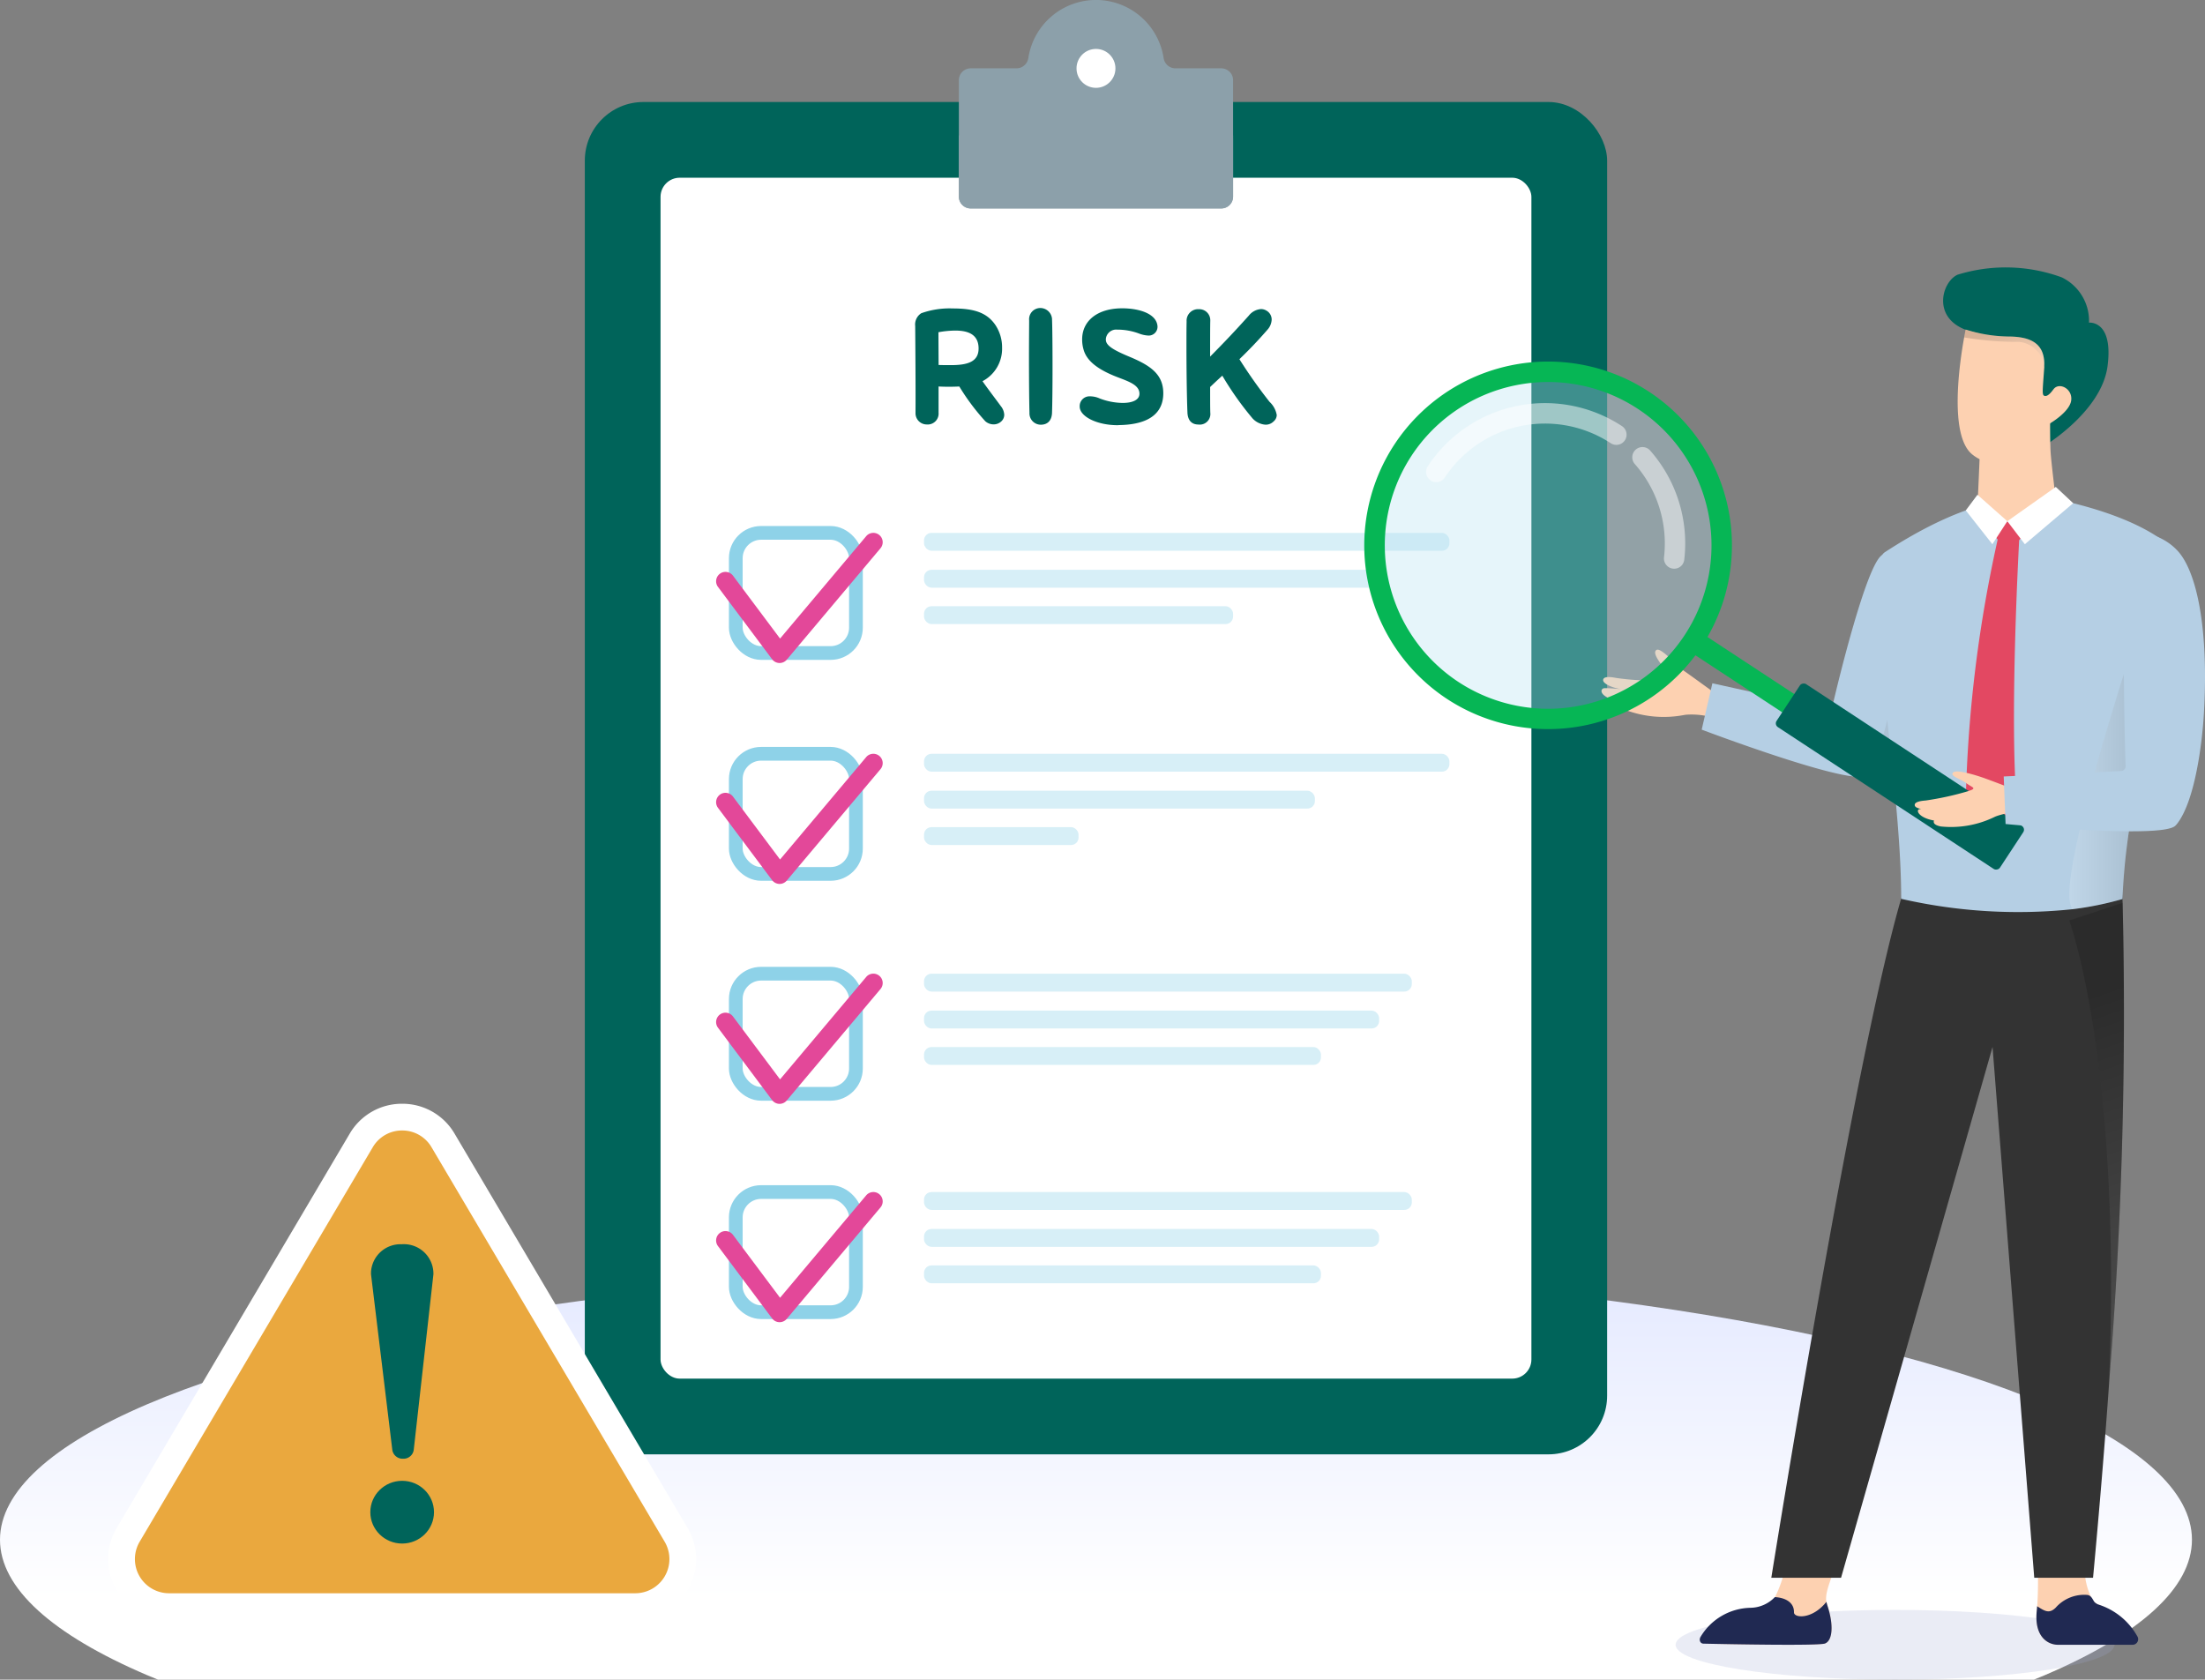
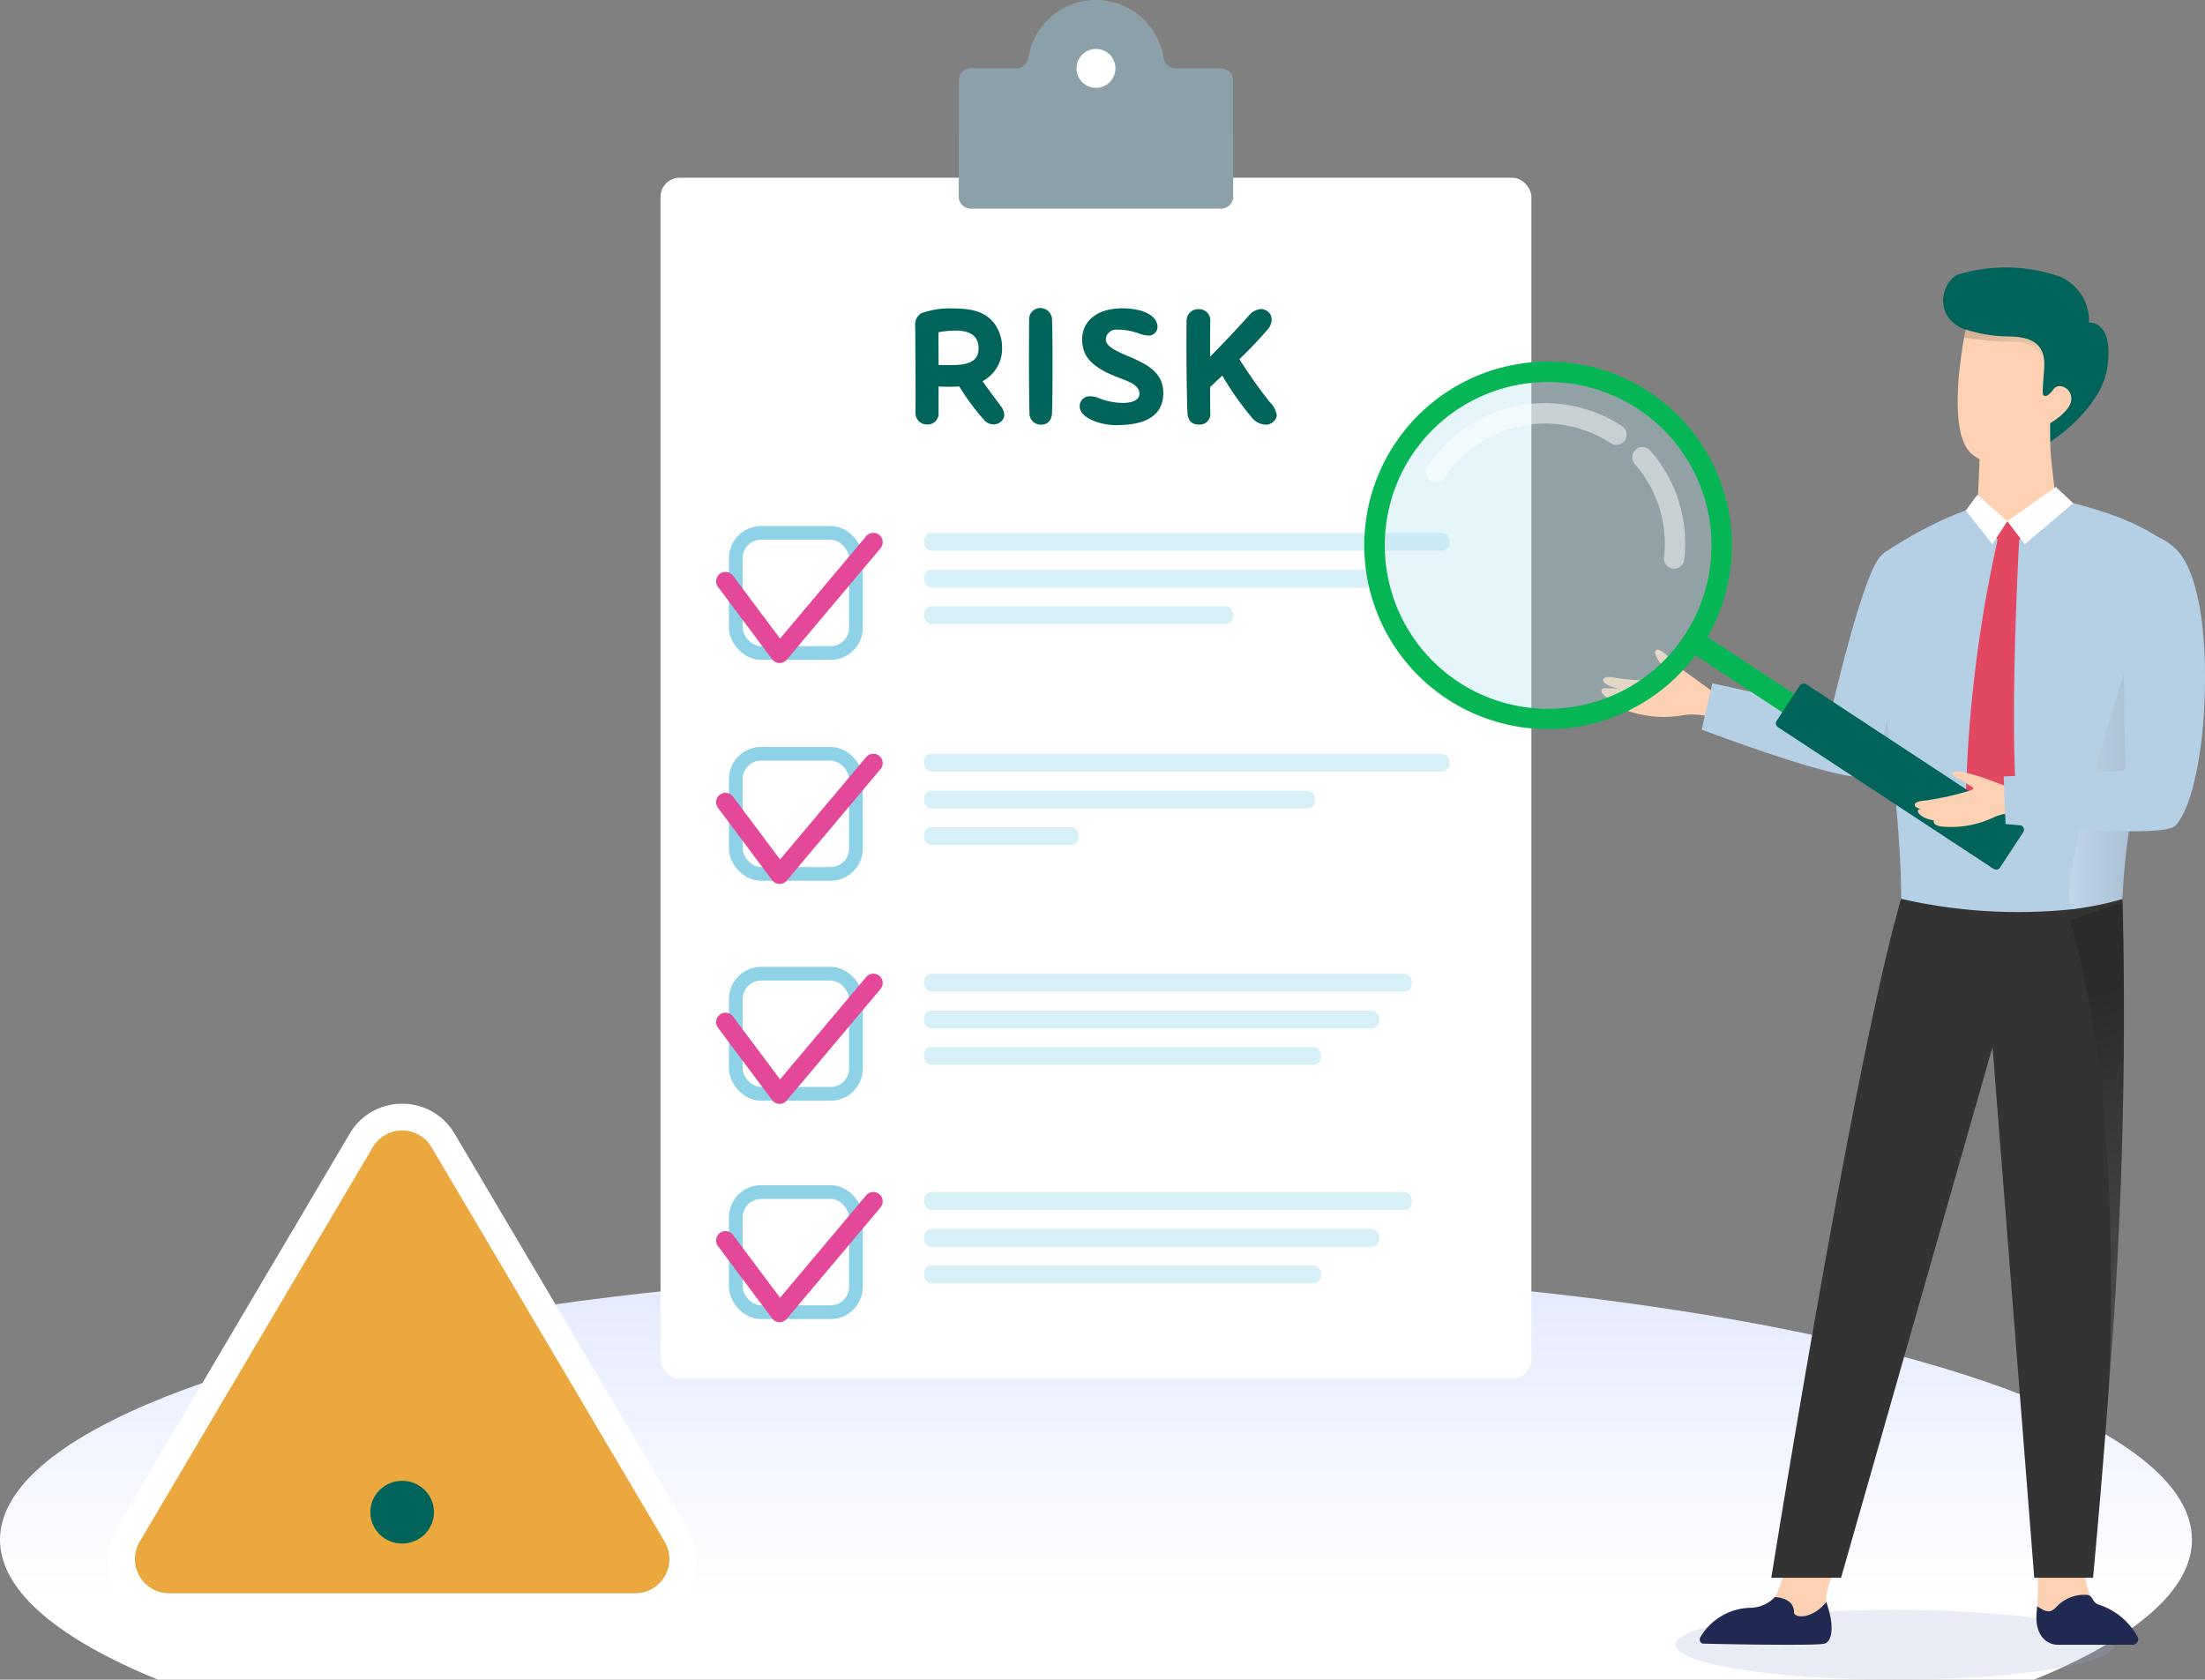
<svg xmlns="http://www.w3.org/2000/svg" xmlns:xlink="http://www.w3.org/1999/xlink" id="レイヤー_1" data-name="レイヤー 1" width="164.976" height="125.685" viewBox="0 0 164.976 125.685">
  <rect x="0" y="0" width="164.976" height="125.685" fill="#808080" stroke="none" />
  <defs>
    <style>
      .cls-1 {
        fill: url(#名称未設定グラデーション);
      }

      .cls-2 {
        fill: #00645a;
      }

      .cls-3, .cls-4 {
        fill: #fff;
      }

      .cls-10, .cls-14, .cls-16, .cls-18, .cls-19, .cls-20, .cls-4, .cls-8 {
        isolation: isolate;
      }

      .cls-4 {
        opacity: 0.19;
      }

      .cls-5 {
        fill: #8ca0aa;
      }

      .cls-6 {
        fill: none;
        stroke: #8ed2e8;
        stroke-miterlimit: 10;
        stroke-width: 1.027px;
      }

      .cls-7 {
        fill: #e34899;
      }

      .cls-8 {
        fill: #8ed2e8;
        opacity: 0.35;
      }

      .cls-9 {
        fill: #eaa83e;
      }

      .cls-10 {
        fill: #9faad4;
        opacity: 0.22;
      }

      .cls-11 {
        fill: #fdd1b1;
      }

      .cls-12 {
        fill: #202952;
      }

      .cls-13 {
        fill: #333;
      }

      .cls-14, .cls-16, .cls-18, .cls-19 {
        opacity: 0.15;
      }

      .cls-14 {
        fill: url(#名称未設定グラデーション_2);
      }

      .cls-15 {
        fill: #b5cfe4;
      }

      .cls-16 {
        fill: url(#名称未設定グラデーション_3);
      }

      .cls-17 {
        fill: #e34862;
      }

      .cls-18 {
        fill: url(#名称未設定グラデーション_4);
      }

      .cls-19 {
        fill: url(#名称未設定グラデーション_5);
      }

      .cls-20 {
        fill: #b8e4f2;
        opacity: 0.34;
      }

      .cls-21 {
        opacity: 0.5;
      }

      .cls-22 {
        fill: #06b655;
      }
    </style>
    <linearGradient id="名称未設定グラデーション" x1="82" y1="2.535" x2="82" y2="43.035" gradientTransform="matrix(1, 0, 0, -1, 0, 138)" gradientUnits="userSpaceOnUse">
      <stop offset="0.391" stop-color="#fff" />
      <stop offset="1" stop-color="#e4e9ff" />
    </linearGradient>
    <linearGradient id="名称未設定グラデーション_2" data-name="名称未設定グラデーション 2" x1="-4403.71" y1="35.519" x2="-4413.368" y2="63.001" gradientTransform="matrix(1, 0, 0, -1, 4567.974, 138)" gradientUnits="userSpaceOnUse">
      <stop offset="0" stop-color="#fff" />
      <stop offset="1" />
    </linearGradient>
    <linearGradient id="名称未設定グラデーション_3" data-name="名称未設定グラデーション 3" x1="-2438.835" y1="2733.007" x2="-2431.096" y2="2733.007" gradientTransform="matrix(0.881, -0.474, -0.474, -0.881, 3580.189, 1305.646)" xlink:href="#名称未設定グラデーション_2" />
    <linearGradient id="名称未設定グラデーション_4" data-name="名称未設定グラデーション 4" x1="-4413.151" y1="80.102" x2="-4405.174" y2="80.102" xlink:href="#名称未設定グラデーション_2" />
    <linearGradient id="名称未設定グラデーション_5" data-name="名称未設定グラデーション 5" x1="-4417.207" y1="109.672" x2="-4418.506" y2="113.37" xlink:href="#名称未設定グラデーション_2" />
  </defs>
  <g id="レイヤー_2" data-name="レイヤー 2">
    <g id="テキスト">
      <ellipse class="cls-1" cx="82" cy="115.215" rx="82" ry="20.25" />
      <g>
        <g>
-           <rect class="cls-2" x="43.755" y="7.633" width="76.489" height="101.193" rx="4.387" />
          <rect class="cls-3" x="49.421" y="13.299" width="65.157" height="89.861" rx="1.433" />
          <g>
            <rect class="cls-4" x="71.741" y="10.359" width="20.518" height="5.242" />
            <path class="cls-5" d="M92.259,6v8.708a.887.887,0,0,1-.886.888H72.629a.887.887,0,0,1-.888-.886V6a.886.886,0,0,1,.886-.886h3.434a.9.9,0,0,0,.879-.778,5.12,5.12,0,0,1,10.12,0,.9.9,0,0,0,.879.778h3.432A.886.886,0,0,1,92.259,6Z" />
            <circle class="cls-3" cx="82" cy="5.117" r="1.456" />
          </g>
          <g>
            <rect class="cls-6" x="55.051" y="39.874" width="8.99" height="8.99" rx="1.896" />
            <path class="cls-7" d="M58.331,49.612h-.02a.7.7,0,0,1-.542-.281l-4.051-5.415a.7.7,0,1,1,1.123-.84l3.522,4.707,6.443-7.659a.7.7,0,0,1,1.073.9h0L58.867,49.36A.7.7,0,0,1,58.331,49.612Z" />
            <rect class="cls-8" x="69.134" y="39.874" width="39.31" height="1.338" rx="0.562" />
            <rect class="cls-8" x="69.134" y="42.636" width="34.051" height="1.338" rx="0.562" />
            <rect class="cls-8" x="69.134" y="45.362" width="23.125" height="1.338" rx="0.562" />
          </g>
          <g>
            <g>
              <rect class="cls-6" x="55.051" y="56.404" width="8.99" height="8.99" rx="1.896" />
              <path class="cls-7" d="M58.331,66.143h-.02a.707.707,0,0,1-.542-.281l-4.051-5.415a.7.7,0,1,1,1.123-.84l3.522,4.707,6.443-7.66a.7.7,0,1,1,1.073.9h0L58.867,65.89A.7.7,0,0,1,58.331,66.143Z" />
            </g>
            <rect class="cls-8" x="69.134" y="56.404" width="39.31" height="1.338" rx="0.562" />
            <rect class="cls-8" x="69.134" y="59.167" width="29.245" height="1.338" rx="0.562" />
            <rect class="cls-8" x="69.134" y="61.893" width="11.563" height="1.338" rx="0.562" />
          </g>
          <g>
            <rect class="cls-8" x="69.134" y="72.86" width="36.497" height="1.338" rx="0.562" />
            <rect class="cls-8" x="69.134" y="75.622" width="34.051" height="1.338" rx="0.562" />
            <rect class="cls-8" x="69.134" y="78.348" width="29.698" height="1.338" rx="0.562" />
            <g>
              <rect class="cls-6" x="55.051" y="72.86" width="8.99" height="8.99" rx="1.896" />
              <path class="cls-7" d="M58.331,82.6h-.02a.7.7,0,0,1-.542-.281L53.718,76.9a.7.7,0,0,1,1.123-.84l3.522,4.707,6.443-7.66a.7.7,0,0,1,1.073.9l-7.012,8.336A.7.7,0,0,1,58.331,82.6Z" />
            </g>
          </g>
          <g>
            <rect class="cls-8" x="69.134" y="89.199" width="36.497" height="1.338" rx="0.562" />
            <rect class="cls-8" x="69.134" y="91.962" width="34.051" height="1.338" rx="0.562" />
            <rect class="cls-8" x="69.134" y="94.688" width="29.698" height="1.338" rx="0.562" />
            <g>
              <rect class="cls-6" x="55.051" y="89.199" width="8.99" height="8.99" rx="1.896" />
              <path class="cls-7" d="M58.331,98.937h-.02a.7.7,0,0,1-.542-.281l-4.051-5.414a.7.7,0,1,1,1.123-.84l3.522,4.707,6.443-7.66a.7.7,0,0,1,1.073.9h0l-7.012,8.336A.7.7,0,0,1,58.331,98.937Z" />
            </g>
          </g>
          <path class="cls-5" d="M92.259,10.142v4.57a.887.887,0,0,1-.886.888H72.629a.887.887,0,0,1-.888-.886V10.142Z" />
        </g>
        <g>
          <path class="cls-2" d="M75.136,31.041a.666.666,0,0,1-.209.48.825.825,0,0,1-.591.234.937.937,0,0,1-.616-.234,16.6,16.6,0,0,1-1.945-2.6c-.518.025-1.059.025-1.552,0v1.958a.815.815,0,0,1-.741.883q-.042,0-.084,0h-.049a.84.84,0,0,1-.851-.829c0-.015,0-.03,0-.045.013-1.736-.012-5.135-.024-6.489a1,1,0,0,1,.455-.961,6.272,6.272,0,0,1,2.352-.357c1.552,0,2.561.284,3.214,1.269a3.012,3.012,0,0,1,.48,1.662,2.742,2.742,0,0,1-1.465,2.512c.467.665,1.1,1.49,1.366,1.859A1.109,1.109,0,0,1,75.136,31.041Zm-4-3.719c1.232,0,2.094-.234,2.081-1.268s-.788-1.318-1.749-1.318a7.342,7.342,0,0,0-1.255.124l.012,2.45c.318.012.626.012.909.012Z" />
          <path class="cls-2" d="M77.024,30.881c-.024-.862-.037-2.574-.037-4.1,0-1.243.013-2.352.013-2.807a.838.838,0,0,1,.746-.921.88.88,0,0,1,.966.809c0,.017,0,.034,0,.051.025.578.037,2.08.037,3.607,0,1.318-.012,2.635-.037,3.349-.012.579-.32.911-.837.911a.847.847,0,0,1-.852-.842C77.022,30.919,77.023,30.9,77.024,30.881Z" />
          <path class="cls-2" d="M83.638,31.817c-1.6,0-2.856-.666-2.856-1.392a.733.733,0,0,1,.694-.768.785.785,0,0,1,.119,0,1.786,1.786,0,0,1,.689.161,4.936,4.936,0,0,0,1.724.332c.677,0,1.244-.2,1.244-.69,0-.751-1.072-.985-1.995-1.379-1.244-.529-1.983-1.145-2.192-1.945a2.635,2.635,0,0,1-.1-.739c0-1.4,1.157-2.327,3-2.327,1.207,0,2.524.369,2.635,1.3a.659.659,0,0,1-.69.739,2.3,2.3,0,0,1-.713-.16,4.619,4.619,0,0,0-1.6-.283.778.778,0,0,0-.858.689c0,.021,0,.041,0,.062,0,.419.5.751,1.773,1.28,1.6.666,2.524,1.33,2.524,2.734,0,1.268-.788,2.339-3.312,2.377Z" />
          <path class="cls-2" d="M95.525,31.053a.635.635,0,0,1-.234.48.824.824,0,0,1-.6.246,1.448,1.448,0,0,1-.985-.48,23.35,23.35,0,0,1-2.254-3.189c-.283.259-.591.542-.911.85,0,.862,0,1.588.012,1.921a.792.792,0,0,1-.685.886.752.752,0,0,1-.2,0c-.517,0-.8-.32-.825-.9-.049-1.194-.074-3.275-.074-4.937,0-.739,0-1.4.012-1.872a.863.863,0,0,1,.8-.922.852.852,0,0,1,.113,0,.826.826,0,0,1,.858.794c0,.024,0,.048,0,.071-.012.443-.012,1.5-.012,2.684,1.158-1.17,1.921-1.982,2.894-3.066a1.283,1.283,0,0,1,.911-.492.778.778,0,0,1,.419.122.763.763,0,0,1,.381.678,1.2,1.2,0,0,1-.32.751c-.665.763-1.292,1.428-2.093,2.2a37.326,37.326,0,0,0,2.253,3.189A1.763,1.763,0,0,1,95.525,31.053Z" />
        </g>
      </g>
      <g>
        <g>
          <path class="cls-9" d="M12.65,120.221a3.555,3.555,0,0,1-3.062-5.365L27.028,85.34a3.555,3.555,0,0,1,6.123,0l17.44,29.516a3.556,3.556,0,0,1-3.062,5.365Z" />
          <path class="cls-3" d="M30.089,84.592a2.534,2.534,0,0,1,2.2,1.257l17.44,29.515a2.557,2.557,0,0,1-2.2,3.857H12.65a2.556,2.556,0,0,1-2.2-3.857L27.888,85.849a2.534,2.534,0,0,1,2.2-1.257m0-2a4.516,4.516,0,0,0-3.923,2.239L8.727,114.347a4.556,4.556,0,0,0,3.923,6.874H47.529a4.557,4.557,0,0,0,3.923-6.874L34.012,84.831a4.516,4.516,0,0,0-3.923-2.239Z" />
        </g>
        <g>
-           <path class="cls-2" d="M30.089,93.107h0a2.207,2.207,0,0,0-2.33,2.077c0,.056,0,.113,0,.169l1.595,13.156a.779.779,0,0,0,.8.645h0a.772.772,0,0,0,.8-.645l1.474-13.156A2.208,2.208,0,0,0,30.259,93.1q-.084,0-.168,0Z" />
          <ellipse class="cls-2" cx="30.089" cy="113.154" rx="2.382" ry="2.347" />
        </g>
      </g>
      <g>
        <ellipse class="cls-10" cx="141.785" cy="123.076" rx="16.417" ry="2.609" />
        <g>
          <path class="cls-11" d="M136.546,122.98c-.447.17-6.183.072-8.572.023a.545.545,0,0,1-.361-.942,5.527,5.527,0,0,1,3.441-1.4,1.923,1.923,0,0,0,1.541-.748,9.588,9.588,0,0,0,1.18-4.042c-.017-.253.52-.607.5-.884-.2-2.448,3.472.37,3.472.37a3.062,3.062,0,0,0-.273,1.125c.023.719-1.026,2.539-.822,3.375.03.123.062.241.1.352C137.2,121.614,137.11,122.763,136.546,122.98Z" />
          <path class="cls-12" d="M136.546,122.98c-.484.184-7.169.053-9.092.012-.247-.006-.344-.263-.234-.484a4.455,4.455,0,0,1,3.772-2.2,2.571,2.571,0,0,0,1.8-.8c.806.048,1.448.406,1.432,1.141-.009.433,1.359.555,2.424-.783.03.123.062.241.1.352C137.2,121.614,137.11,122.763,136.546,122.98Z" />
        </g>
        <g>
          <path class="cls-11" d="M158.87,121.155a1.085,1.085,0,0,1-.694,1.921h-4.2c-.752,0-1.783-.6-1.587-2.517.013-.118.024-.241.031-.366.072-.934.072-2.028.05-2.939-.026-1.075-.081-1.893-.081-1.893l3.2-1.929.637-.384s-.021.131-.05.36a24.127,24.127,0,0,0-.2,3.846,4.939,4.939,0,0,0,.571,2.442,1.032,1.032,0,0,0,.431.362A7.579,7.579,0,0,1,158.87,121.155Z" />
          <path class="cls-12" d="M159.94,122.492a.417.417,0,0,1-.382.584h-5.585c-.752,0-1.783-.6-1.587-2.517.013-.118.024-.241.031-.366.572.366.9.581,1.384.111a2.844,2.844,0,0,1,2.375-.958c.343.049.421.438.558.558a.894.894,0,0,0,.243.154A5.1,5.1,0,0,1,159.94,122.492Z" />
        </g>
        <path class="cls-13" d="M157.8,103.491v.036q-.47,6.68-1.2,14.535h-4.4l-3.12-39.719-11.334,39.719h-5.218s6.194-38.784,9.711-50.8,16.523-.774,16.523-.774.022.356.051,1.07A345.239,345.239,0,0,1,157.8,103.491Z" />
        <path class="cls-14" d="M157.8,103.491c.955-23.961-2.983-34.615-2.983-34.615l3.992-1.322A345.314,345.314,0,0,1,157.8,103.491Z" />
        <path class="cls-11" d="M128.167,51.762l.039.339.18,1.636s-.286-.084-.693-.156a5.678,5.678,0,0,0-1.539-.1c-.056.006-.114.016-.169.025a8.113,8.113,0,0,1-4.421-.4c-.715-.347-.416-.617-.416-.617-1.6-.351-1.443-.984-1.1-.994.319-.011,1.11.06,1.206.068-.682-.109-1.322-.419-1.31-.671.011-.233.332-.287.969-.164a18.322,18.322,0,0,0,3.557.17c.83-.09.476-.319.1-.815s-.972-1.235-.633-1.449,1.574,1.233,2.04,1.553c.179.124.548.388.931.664C127.516,51.293,128.167,51.762,128.167,51.762Z" />
        <path class="cls-15" d="M142.487,46.553c.718,2,1.294,4.017,1.294,4.017s-2.267,5.932-3.991,7.306a1.525,1.525,0,0,1-.255.173c-1.282.69-12.216-3.452-12.216-3.452l.8-3.469,8.577,1.9a.355.355,0,0,0,.426-.266v-.005c.389-1.7,2.518-10.47,3.683-11.216C141.471,41.118,141.686,44.325,142.487,46.553Z" />
        <path class="cls-16" d="M142.487,46.553c.718,2,1.294,4.017,1.294,4.017s-2.267,5.932-3.991,7.306c2.15-4.066,2.471-11.386,2.471-11.386Z" />
        <path class="cls-15" d="M162.8,49.3a26.667,26.667,0,0,1-1.12,3.556,47.482,47.482,0,0,0-2.88,14.417,23.886,23.886,0,0,1-3.754.764,39.154,39.154,0,0,1-12.8-.779c0-9.573-3.175-24.666-1.222-25.938s5.816-3.564,9.184-3.859l3.611-.108C161.537,39,163,41.593,163,41.593S163.944,44.443,162.8,49.3Z" />
        <path class="cls-2" d="M157.685,27.393c-.449,3.457-4.844,6.048-4.844,6.048a25.463,25.463,0,0,0-1.6-4.794c-.826-1.781-1.975-3.444-3.457-3.76-3.4-.727-2.555-3.791-1.315-4.333a12.188,12.188,0,0,1,7.788.2,3.613,3.613,0,0,1,2.04,3.39S158.133,23.935,157.685,27.393Z" />
        <path class="cls-11" d="M153.812,37.353S151.87,39.039,150.187,39a2.539,2.539,0,0,1-2.237-1.023l.1-2.212.086-2.04,5.236-3.066.014-.011v1.171c0,.725.014,1.6.039,2.014C153.484,34.715,153.812,37.353,153.812,37.353Z" />
        <path class="cls-17" d="M149.115,39.917s.639.952,1.071,1.026,1.347-1.026,1.347-1.026L150.186,39Z" />
        <path class="cls-17" d="M150.883,60.105l-2.252,3.881-1.556-4.028a99.912,99.912,0,0,1,2.479-19.983l.555.076.976.133S150.339,53.324,150.883,60.105Z" />
        <polygon class="cls-3" points="150.186 39.001 151.497 40.723 155.113 37.653 153.813 36.436 150.186 39.001" />
        <polygon class="cls-3" points="147.951 37.023 150.186 39.001 149.068 40.723 147.076 38.194 147.951 37.023" />
        <path class="cls-18" d="M162.8,49.3a26.667,26.667,0,0,1-1.12,3.556,47.482,47.482,0,0,0-2.88,14.417,23.886,23.886,0,0,1-3.754.764,1.989,1.989,0,0,1-.184-.563c-.547-3.228,4.9-19.716,4.9-19.716S161.479,48.6,162.8,49.3Z" />
        <path class="cls-11" d="M154.966,29.953c-.1.863-1.577,1.724-1.577,1.724-1.139,1.693-3.73,4.045-5.838,2.318-1.751-1.438-.925-6.932-.595-8.747.065-.371.112-.589.112-.589a11.018,11.018,0,0,0,3.156.521c1.6,0,2.8.438,2.723,2.213v.013a.632.632,0,0,1,0,.123c-.136,1.89-.183,2.077.072,2.1s.54-.4.636-.52C154.076,28.583,155.072,29.086,154.966,29.953Z" />
        <path class="cls-19" d="M152.947,27.393a2.119,2.119,0,0,0-1.853-1.811,24.207,24.207,0,0,1-4.138-.334c.065-.371.112-.589.112-.589a11.018,11.018,0,0,0,3.156.521C151.821,25.18,153.022,25.618,152.947,27.393Z" />
        <path class="cls-20" d="M108.568,51.341a12.788,12.788,0,1,0-3.664-17.71,12.788,12.788,0,0,0,3.664,17.71Z" />
        <g class="cls-21">
          <path class="cls-3" d="M125.894,42.213a.744.744,0,0,0,.12-.331,10.511,10.511,0,0,0-2.551-8.17.765.765,0,1,0-1.147,1.013h0A8.98,8.98,0,0,1,124.5,41.7a.765.765,0,0,0,1.4.509Z" />
        </g>
        <g class="cls-21">
          <path class="cls-3" d="M121.573,32.945a.766.766,0,0,0-.219-1.06,10.5,10.5,0,0,0-14.532,3.007.765.765,0,0,0,1.279.84,8.974,8.974,0,0,1,12.413-2.568A.765.765,0,0,0,121.573,32.945Z" />
        </g>
        <rect class="cls-22" x="135.487" y="42.423" width="1.638" height="23.69" transform="translate(16.097 138.376) rotate(-56.689)" />
        <path class="cls-22" d="M108.273,52.305a13.755,13.755,0,1,1,19.049-3.941h0A13.772,13.772,0,0,1,108.273,52.305Zm.84-1.279a12.225,12.225,0,1,0-3.5-16.931h0A12.24,12.24,0,0,0,109.113,51.026Z" />
        <rect class="cls-2" x="140.226" y="48.109" width="3.848" height="19.998" rx="0.334" transform="translate(15.521 144.989) rotate(-56.688)" />
        <path class="cls-11" d="M150.727,59.072l.116.291.55,1.4a6.391,6.391,0,0,0-.649.028,5.19,5.19,0,0,0-1.382.284c-.048.018-.1.041-.143.062a7.422,7.422,0,0,1-4,.707c-.714-.135-.514-.445-.514-.445-1.109-.191-1.4-.76-1.1-.852a4.287,4.287,0,0,1,.974.009c-.628.067-1.267-.054-1.317-.279-.046-.209.225-.333.816-.377a22,22,0,0,0,3.18-.7c.72-.226.3-.264-.15-.6s-1.231-.521-.982-.792,1.8.229,2.29.4c.187.067.576.211.981.364Z" />
        <path class="cls-15" d="M162.922,41.211c1.39,1.492,2.359,5.666,1.967,12.254-.124,2.077-.636,6.318-1.94,8.095a1.6,1.6,0,0,1-.2.234c-1.057,1-12.694-.135-12.694-.135l-.139-3.557,8.777-.406a.354.354,0,0,0,.341-.368v-.006c-.07-1.745-.2-9.16-.1-10.487.235-3.137.307-6.674,1.882-6.861A4.259,4.259,0,0,1,162.922,41.211Z" />
      </g>
    </g>
  </g>
</svg>